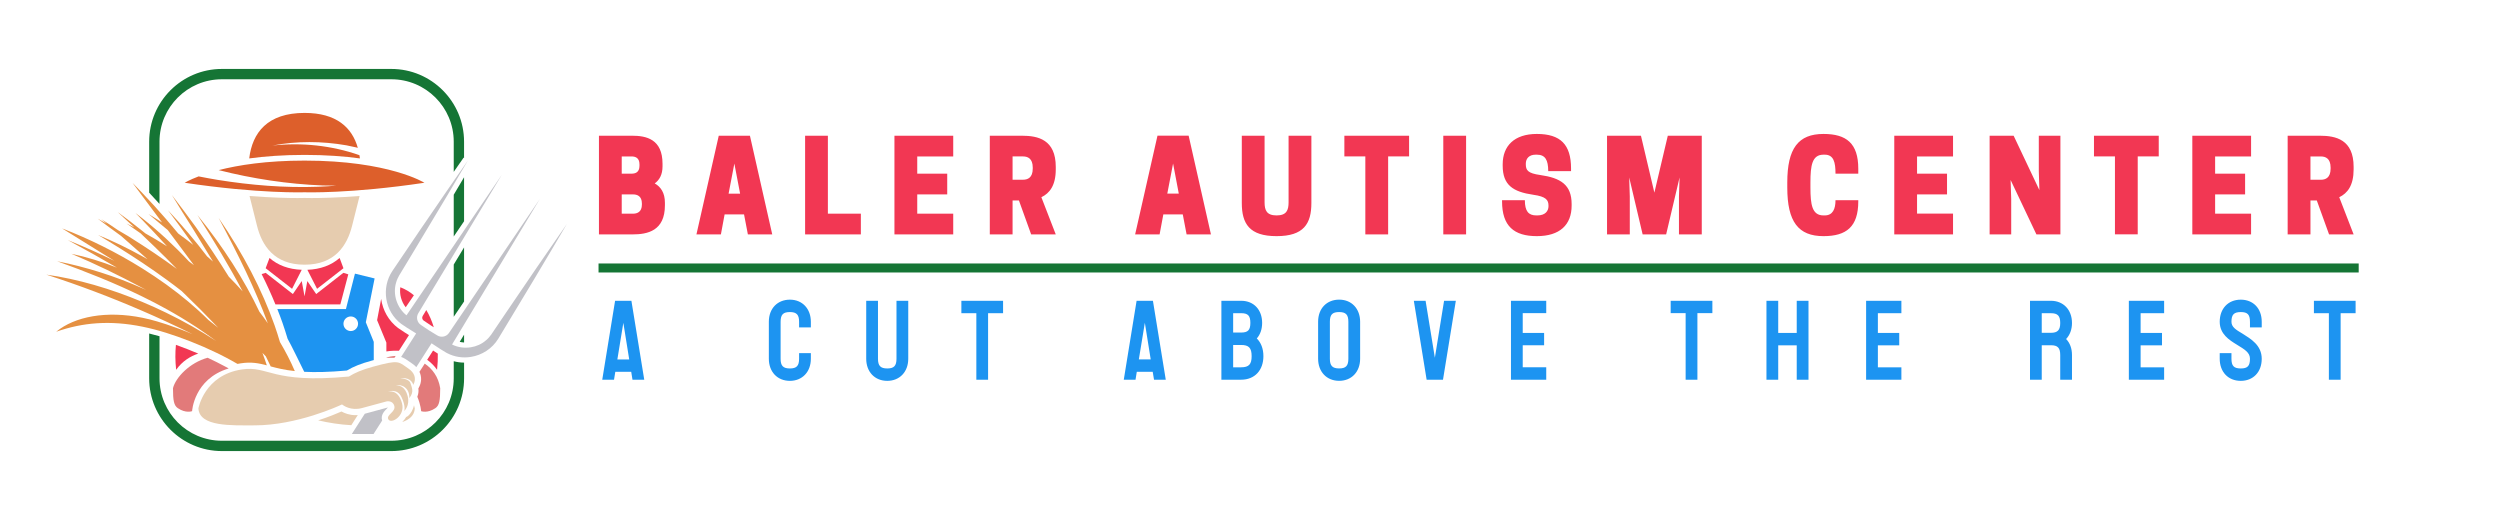
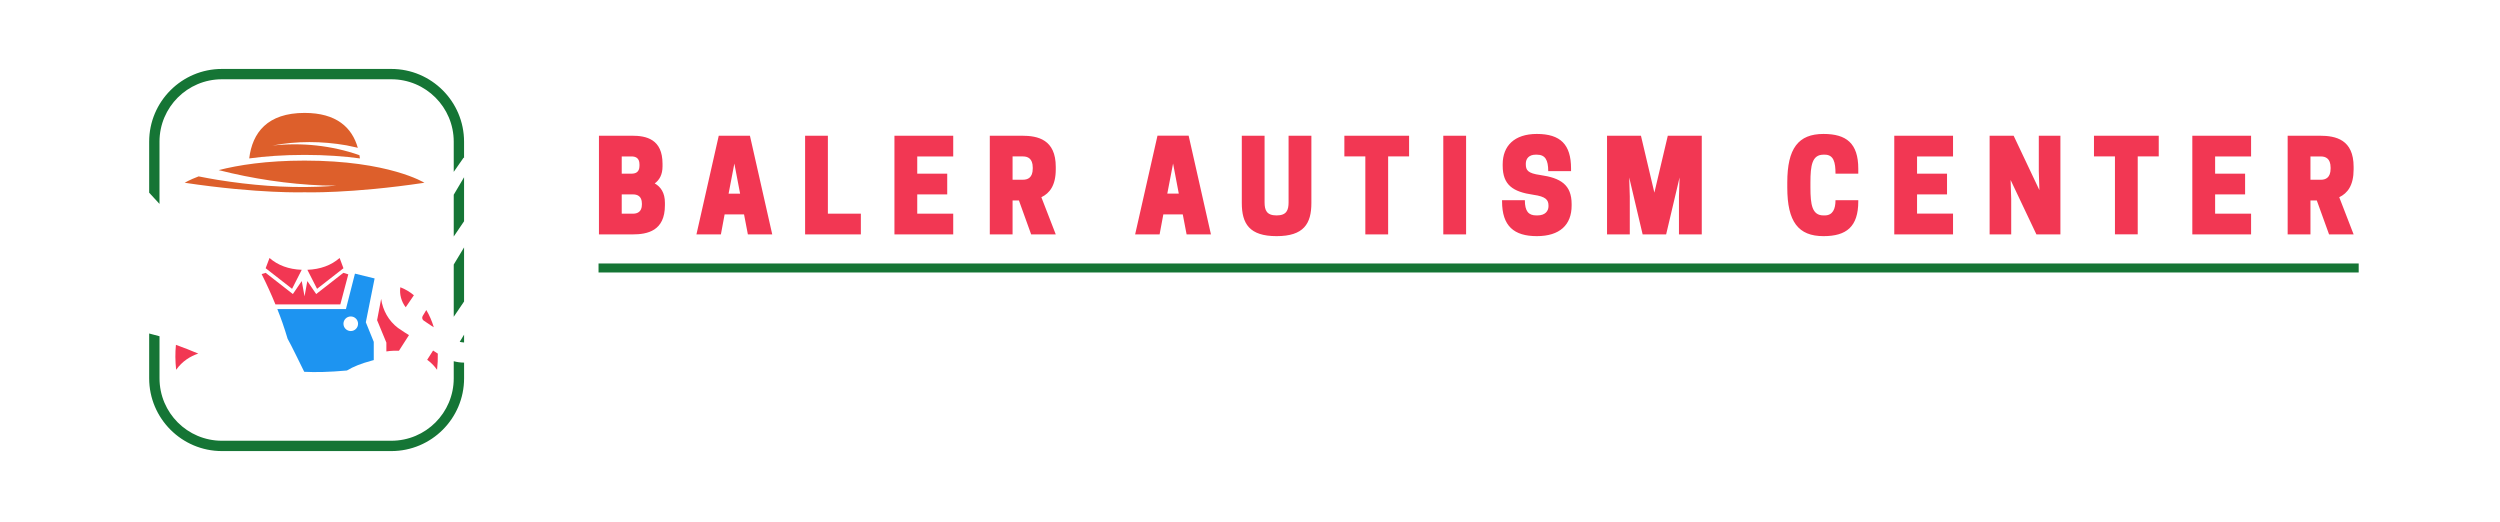
<svg xmlns="http://www.w3.org/2000/svg" version="1.2" viewBox="0 0 1024 214" width="1024" height="214">
  <style>
		.s0 { fill: none } 
		.s1 { fill: #1d94f1 } 
		.s2 { fill: #157535 } 
		.s3 { fill: #f23753 } 
		.s4 { fill: #e6ccaf } 
		.s5 { fill: #e27a7a } 
		.s6 { fill: #e59041 } 
		.s7 { fill: #c1c1c7 } 
		.s8 { fill: #dd5f2b } 
	</style>
  <g id="logo-bg">
    <path fill-rule="evenodd" class="s0" d="m1024-2.79v219.36h-1025.19v-219.36z" />
  </g>
  <g id="logo-text">
    <g id="tagline">
-       <path class="s1" d="m251.94 123.2l-5.26 32.34h4.82l0.53-3.24h6.52l0.52 3.24h4.82l-5.26-32.34zm0.93 24.03l2.45-15.01 2.41 15.01zm62.05-15.43v15.15c0 5.27 3.41 9.05 8.63 9.05 4.99 0 8.58-3.61 8.58-9.05v-2.31h-4.82v2.31c0 2.91-1.05 3.97-3.76 3.97-2.81 0-3.81-1.11-3.81-3.97v-15.15c0-2.96 1.05-3.98 3.81-3.98 2.75 0 3.76 1.12 3.76 3.98v2.3h4.82v-2.3c0-5.28-3.43-9.06-8.58-9.06-5 0-8.63 3.51-8.63 9.06zm48.51 24.2c4.99 0 8.59-3.61 8.59-9.05v-23.75h-4.82v23.75c0 2.91-1.05 3.97-3.77 3.97-2.79 0-3.81-1.11-3.81-3.97v-23.75h-4.82v23.75c0 5.27 3.42 9.05 8.63 9.05zm47.43-32.8h-17.08v5.09h6.13v27.25h4.81v-27.25h6.14zm54.69 0l-5.25 32.33h4.81l0.52-3.23h6.52l0.54 3.23h4.81l-5.26-32.33zm0.92 24.01l2.46-15 2.4 15zm41.91-24.01h-8.1v32.33h8.06c5.69 0 9.15-3.97 9.15-9.65 0-3.1-1.01-5.59-2.71-7.25 1.4-1.58 2.19-3.75 2.19-6.38 0-5.31-3.37-9.05-8.59-9.05zm-0.04 27.25h-3.24v-9.15h3.24c3.15 0 4.33 1.16 4.33 4.58 0 3.32-1.1 4.57-4.33 4.57zm0.04-14.24h-3.28v-7.93h3.28c2.8 0 3.77 1.06 3.77 3.97 0 2.96-1.01 3.96-3.77 3.96zm31.52-4.43v15.16c0 5.27 3.43 9.05 8.63 9.05 4.99 0 8.58-3.61 8.58-9.05v-15.16c0-5.26-3.41-9.05-8.58-9.05-4.99 0-8.63 3.51-8.63 9.05zm4.82 15.16v-15.16c0-2.96 1.06-3.96 3.81-3.96 2.76 0 3.76 1.11 3.76 3.96v15.16c0 2.91-1.04 3.97-3.76 3.97-2.8 0-3.81-1.11-3.81-3.97zm39.63 8.59h6.7l5.26-32.33h-4.82l-3.77 23.33-3.8-23.33h-4.82zm34.54-32.33v32.33h14.45v-5.09h-9.63v-9.01h8.76v-5.06h-8.76v-8.1h9.63v-5.07zm82.5 0h-17.08v5.07h6.13v27.26h4.82v-27.26h6.13zm22.15 0v32.34h4.82v-14.09h7.58v14.09h4.82v-32.34h-4.82v13.17h-7.58v-13.17zm40.82 0v32.34h14.45v-5.08h-9.63v-9.01h8.75v-5.08h-8.75v-8.08h9.63v-5.09zm75.7 0h-8.57v32.34h4.81v-14.13h3.76c2.76 0 3.81 1.06 3.81 4.01v10.12h4.82v-10.12c0-2.73-0.87-4.99-2.41-6.56 1.54-1.61 2.41-3.92 2.41-6.55 0-5.5-3.6-9.11-8.63-9.11zm0 13.12h-3.76v-8.03h3.76c2.76 0 3.81 1.06 3.81 4.02 0 2.86-1.05 4.01-3.81 4.01zm31.92-13.12v32.34h14.45v-5.08h-9.63v-9.01h8.76v-5.08h-8.76v-8.08h9.63v-5.09zm49.61 8.59v2.31h4.82v-2.31c0-5.49-3.54-9.05-8.58-9.05-5.26 0-8.63 3.75-8.63 9.05 0 5.08 3.99 7.53 7.01 9.38 3.24 1.98 5.38 3.23 5.38 5.78 0 2.96-1 3.97-3.76 3.97-2.84 0-3.82-1.06-3.82-3.97v-2.31h-4.81v2.31c0 5.3 3.37 9.05 8.63 9.05 5.04 0 8.58-3.56 8.58-9.05 0-5.59-4.56-8.18-7.75-10.21-2.97-1.75-4.65-2.83-4.65-4.95 0-2.9 0.98-3.97 3.82-3.97 2.76 0 3.76 1.02 3.76 3.97zm43.27-8.59h-17.08v5.09h6.13v27.25h4.82v-27.25h6.13z" />
-     </g>
+       </g>
    <g id="logo0hr">
      <path fill-rule="evenodd" class="s2" d="m966.12 107.92v3.69h-720.96v-3.69z" />
    </g>
    <g id="company name">
      <path class="s3" d="m245.33 55.59v40.42h13.76c6.08 0 13.26-1.4 13.26-11.92v-1.04c0-4.09-1.71-6.53-4.17-7.92 1.91-1.4 3.19-3.58 3.19-7v-1.04c0-10.15-6.69-11.5-12.52-11.5zm14 24.04c1.53 0 3.59 0.57 3.59 3.74v0.41c0 3.15-2.06 3.74-3.59 3.74h-4.67v-7.89zm-0.65-15.55c1.38 0 3.25 0.42 3.25 3.23v0.62c0 2.79-1.87 3.2-3.25 3.2h-4.02v-7.05zm35.72-8.49l-9.14 40.42h10.02l1.52-8.19h7.96l1.57 8.19h9.98l-9.14-40.42zm6.39 11.4l2.36 12.34h-4.72zm51.82 29.02v-8.5h-13.51v-31.92h-9.33v40.42zm13.75-40.42v40.42h24.08v-8.5h-14.74v-7.88h12.28v-8.5h-12.28v-7.05h14.74v-8.49zm48.39 26.52h2.6l5.01 13.9h10.08l-5.9-15.23c3.39-1.62 5.9-4.83 5.9-11.41v-1.03c0-11.2-7.33-12.75-13.81-12.75h-13.21v40.42h9.33zm0-8.5v-9.54h4.28c1.81 0 3.98 0.73 3.98 4.56v0.42c0 3.83-2.17 4.56-3.98 4.56zm59.35-18.03l-9.15 40.42h10.02l1.53-8.19h7.96l1.57 8.19h9.97l-9.13-40.42zm6.39 11.4l2.34 12.33h-4.71zm42.4 29.74c11.11 0 14.25-5.06 14.25-13.57v-27.57h-9.34v27.31c0 3.21-0.84 5.34-4.91 5.34-4.08 0-4.92-2.13-4.92-5.34v-27.31h-9.33v27.57c0 8.51 3.14 13.57 14.25 13.57zm45.69-32.65h8.58v-8.49h-26.51v8.49h8.59v31.93h9.34zm31.93-8.49h-9.34v40.42h9.34zm27.55 24.2c5.17 0.72 6.2 2.13 6.2 4.45v0.22c0 1.97-1.33 3.78-4.52 3.78h-0.49c-3.2 0-4.67-1.76-4.67-6.22h-9.34v0.46c0 10.15 4.92 14.25 14.25 14.25 9.38 0 14.25-4.61 14.25-12.54v-0.57c0-7.92-4.47-10.73-12.82-11.92-5.17-0.72-5.95-1.97-5.95-4.46v-0.2c0-2.07 1.32-3.68 4.03-3.68h0.49c3.44 0 4.66 2.17 4.66 6.74h9.35v-1.09c0-9.8-4.33-14.14-14.01-14.14-9.24 0-13.99 4.92-13.99 12.44v0.56c0 7.93 4.21 10.72 12.56 11.92zm59.89-7.1l-0.25 7.77v15.55h9.34v-40.42h-13.91l-5.5 23.32-5.5-23.32h-13.89v40.42h9.32v-15.55l-0.24-7.77 5.5 23.32h9.63zm53.6 4.14v-2.07c0-7 0.68-11.4 5.35-11.4h0.5c3.68 0 4.42 3.11 4.42 7.77h9.33v-2.02c0-10.41-4.87-14.24-14.25-14.24-10.31 0-14.83 5.9-14.83 19.89v2.07c0 14 4.52 19.9 14.83 19.9 9.38 0 14.25-3.83 14.25-14.25v-0.47h-9.33c0 3.63-1.13 6.23-4.42 6.23h-0.5c-4.67 0-5.35-4.4-5.35-11.41zm34.34-21.24v40.42h24.07v-8.5h-14.74v-7.88h12.28v-8.5h-12.28v-7.05h14.74v-8.49zm68.05 0h-8.85v14.51l0.24 7.77-10.55-22.28h-9.83v40.42h8.84v-14.51l-0.25-7.78 10.57 22.29h9.83zm31.67 8.49h8.61v-8.49h-26.53v8.49h8.59v31.92h9.33zm22.36-8.48v40.41h24.07v-8.49h-14.73v-7.88h12.28v-8.5h-12.28v-7.06h14.73v-8.48zm48.39 26.52h2.6l5.02 13.89h10.06l-5.89-15.22c3.39-1.62 5.89-4.83 5.89-11.41v-1.03c0-11.2-7.32-12.75-13.8-12.75h-13.22v40.41h9.34zm0-8.49v-9.54h4.27c1.82 0 3.98 0.73 3.98 4.56v0.42c0 3.83-2.16 4.56-3.98 4.56z" />
    </g>
  </g>
  <g id="logo-icon">
    <g id="Icon">
      <g id="Person">
-         <path class="s4" d="m127.62 81.12c3.59 0 10.32-0.12 19.67-0.85l-3.08 12.24c-2.02 8.01-6.96 15.91-19.46 15.91-12.5 0-17.46-7.9-19.47-15.91l-3.07-12.24c9.34 0.73 16.07 0.85 19.66 0.85q2.4 0 2.88-0.04 0.47 0.04 2.87 0.04zm36.07 73.94c0.93-0.25 4.01 0.29 4.44 1.9 0.44 1.61 1.68 3.47-0.49 6.13 0.27-4.08-3.11-5.89-5.48-5.24 1.55-0.04 3.77 0.51 4.8 4.31 1.07 3.96-1.38 6.2-1.38 6.2 0 0 0.7-1.87-1.12-5.7-1.81-3.82-5.56-2.2-5.56-2.2 0 0 4.1-1.42 5.77 4.73 1.43 5.23-4.68 8.81-5.68 6.42-0.73-1.75 3.18-2.93 2.52-5.34-0.65-2.41-3.18-1.85-3.18-1.85 0 0-5.06 1.37-10.05 2.72-4.55 1.24-7.68-1.06-8.2-1.48-1.17 0.56-18.43 8.57-35.79 8.57-9.41 0-22.59 0.63-23.02-6.94 0 0 2.41-13.66 17.8-15.96 11.09-1.66 11.9 5.91 43.85 2.9 2.3-1.46 5.24-2.77 9.91-4.04 10.85-2.95 10.23-2.12 14.64 0.91 2.12 1.45 3.32 3.89 1.8 6.54-0.7-2.57-3.61-3.12-5.58-2.58zm-18.05 14.99c-2.53 0-4.51-0.8-5.77-1.5-1.81 0.8-5.19 2.21-9.55 3.63 4.23 0.98 8.87 1.74 13.58 1.98l2.65-4.15q-0.45 0.04-0.91 0.04zm23.93-4.05c-0.42 2.01-1.46 3.49-2.28 4.23q-0.41 0.38-0.93 0.58-0.3 0.52-0.68 1.02-0.43 0.56-0.92 1.04c2.95-1 4.97-2.69 5.14-5.58 0 0-0.09-0.49-0.33-1.29z" />
-       </g>
+         </g>
      <g id="Bib">
        <path class="s1" d="m153.44 114.05l-8.05-1.97-3.7 14.52h-28.1q1.11 2.78 2.09 5.56 1.14 3.28 2.12 6.59c1.29 2.19 5.67 11.26 6.81 13.54 4.46 0.23 10.1 0.14 17.48-0.53 2.67-1.61 5.81-2.86 10.08-4.02q0.47-0.12 0.92-0.25v-7.47l-3.25-8.02zm-9.77 21.55c-1.65 0-2.99-1.34-2.99-2.99 0-1.65 1.34-2.99 2.99-2.99 1.66 0 2.99 1.34 2.99 2.99 0 1.65-1.33 2.99-2.99 2.99z" />
      </g>
      <g id="Sleeves">
-         <path class="s5" d="m93.67 150.92c-14.25 4.27-14.99 17.49-14.99 17.49 0 0-2.56 1.01-5.85-1.23-1.58-1.08-1.98-3.06-1.98-8.18 1.12-4.42 6.85-10.45 14.19-12.47q3.78 1.76 7.29 3.65 0.68 0.37 1.34 0.74zm67.9-4.37l0.49-0.76c-1.43 0.08-2.76 0.31-3.93 0.69 0.71 0.15 1.96 0.05 3.44 0.07zm12.4 2.39l-2.16 3.36c0.98 2.06 0.91 4.43-0.33 6.6q-0.06 0.1-0.12 0.2c0.13 0.98 0.09 2.15-0.43 3.42 1.42 3.28 1.56 5.89 1.56 5.89 0 0 2.56 1.01 5.84-1.23 1.59-1.08 1.98-3.06 1.98-8.18-0.75-4.67-3.21-7.94-6.34-10.06z" />
-       </g>
+         </g>
      <g id="Shirt">
        <path class="s3" d="m123.59 110.51l-3.96 7.79-10.82-8.44 1.58-4.19c3.43 3 7.86 4.64 13.2 4.84zm17.06 1.24l-11.14 8.69-3.63-5.32-1.14 6.26-1.15-6.26-3.63 5.32-11.15-8.69-1.65 0.51q3.13 6.23 5.66 12.43h11.9 0.03 14.65l3.26-12.32zm-14.75-1.24l3.97 7.79 10.81-8.43-1.57-4.2c-3.44 3-7.87 4.64-13.21 4.84zm-53.84 30.74c-0.32 3.21-0.31 6.63 0.09 10.22 2.53-3.56 5.83-5.56 9.06-6.64q-4.42-1.89-9.15-3.58zm93.53-5.2c-0.84-0.52-1.84-1.18-2.53-1.69-3.91-2.94-6.29-7.31-6.94-11.93l-1.66 8.71 3.8 9.19v3.62c0 0 2.13-0.41 5.15-0.28l4.11-6.41q-0.79-0.49-1.55-0.97zm0.59-10.19l3.35-4.92q-2.53-2.12-5.55-3.28c-0.43 2.84 0.41 5.91 2.2 8.2zm11.5 8.18q-1.17-3.89-3.07-7.05l-1.47 2.43c-0.39 0.65-0.21 1.49 0.43 1.92l0.18 0.11q1.62 1.08 3.1 2.09 0.41 0.25 0.83 0.5zm1.64 10.8q-0.02-0.02-0.05-0.04l-0.35-0.22q-0.75-0.49-1.53-1l-2.42 3.79c1.46 1.05 2.85 2.4 4.05 4.1q0.38-3.43 0.3-6.63z" />
      </g>
      <g id="Bale">
-         <path class="s6" d="m110.87 150.08c2.54 0.68 5.55 1.46 9.88 1.91-1.73-4.06-3.8-8.04-6.08-11.88q-1.03-3.5-2.19-6.83c-5.1-14.43-12.8-29.29-22.93-44.01 8.06 15.08 15.06 29.29 20.15 43.15q-1.68-2.43-3.45-4.74c-6.22-13.12-14.73-26.46-25.38-39.6 6.93 10.84 13.19 21.19 18.52 31.28q-2.75-3.08-5.66-6.01c-4.14-6.66-8.68-13.46-13.53-20.36-3.14-4.28-6.37-8.67-9.8-13.11 2.9 4.8 5.81 9.38 8.64 13.86 2.74 4.44 5.5 8.94 8.2 13.4q-1.21-1.08-2.44-2.15-7.19-9.49-16-18.87 5.42 7.22 10.35 14.18-3.02-2.39-6.15-4.65-2.4-2.93-4.91-5.83-4.72-5.45-9.75-10.72-2.01-2.12-4.05-4.19 2.04 2.76 4.05 5.46 4.1 5.49 8.04 10.75-2.74-1.78-5.55-3.45 3.66 2.99 7.26 6.05 0.33 0.27 0.65 0.55 5.54 7.39 10.7 14.35-1.02-0.78-2.05-1.54c-2.95-3.17-6.07-6.27-9.3-9.27q-4.69-4.35-9.75-8.36-1.4-1.12-2.84-2.2 1.44 1.46 2.84 2.92 5.07 5.25 9.75 10.38 0.15 0.17 0.31 0.34-0.16-0.1-0.31-0.2-4.19-2.67-8.52-5.08-0.61-0.49-1.23-0.99-4.86-3.91-10.13-7.75 3.46 3.17 6.79 6.28-1.58-0.82-3.17-1.6 2.91 2.01 5.8 4.06 0.36 0.35 0.71 0.69 5.06 4.78 9.75 9.45 2.21 2.21 4.35 4.4-2.16-1.57-4.35-3.11-4.82-3.39-9.75-6.59-2.9-1.89-5.84-3.72-2.09-1.24-4.18-2.46-3.35-2.31-6.79-4.49 1.11 0.93 2.21 1.86-1.85-1.05-3.71-2.07c3.15 2.42 6.35 4.74 9.55 7.06q4.51 3.9 8.76 7.71 1.05 0.93 2.08 1.85-1.03-0.59-2.08-1.17-8.83-4.94-18.17-8.76c6.15 3.66 12.23 7.43 18.17 11.4q4.94 3.3 9.75 6.8 3.21 2.33 6.33 4.77 7.98 7.69 14.97 15.03-1.99-1.63-4.08-3.23c-5.14-5.13-10.98-9.99-17.22-14.5q-4.75-3.41-9.75-6.54c-10.69-6.69-22.08-12.29-32.92-16.43 7.13 4.47 14.29 8.87 21.42 13.29q-9.04-4.47-19.08-8.51 10.6 5.74 20.15 11.3c-6.22-2.46-12.5-4.41-18.69-5.69 9.95 4.19 19.64 8.9 29.12 14q0.77 0.41 1.53 0.82-0.76-0.35-1.53-0.68c-11.19-4.98-22.97-8.7-34.95-11.08 11.88 4.28 23.64 8.93 34.95 14.48q4.94 2.41 9.75 5.07 6.27 3.46 12.29 7.41 4.17 2.75 8.17 5.74c-6.33-4.18-13.24-8.1-20.46-11.6q-4.8-2.34-9.75-4.41c-13.03-5.46-26.63-9.45-39.35-11.2q20.05 6.49 39.35 14.86 4.9 2.11 9.75 4.36 5.44 2.51 10.82 5.18c-3.62-1.54-7.26-2.9-10.82-4.07q-1.95-0.63-3.85-1.2-2.99-0.88-5.9-1.47c-14.8-3-27.73-0.52-35.33 5.73 10.86-3.81 22.09-4.77 35.33-2.08q4.7 0.95 9.75 2.53 2.29 0.71 4.65 1.55c7.28 2.58 14.4 5.64 21.2 9.31q1.68 0.91 3.33 1.86 0.69-0.14 1.42-0.25c4.33-0.65 7.34-0.02 10.59 0.84q-0.83-2.56-1.79-5.09 0.69 0.69 1.38 1.39 1.03 2.07 2 4.13z" />
-       </g>
+         </g>
      <g id="Fork">
-         <path class="s7" d="m158.89 166.89c-0.17 0.21-0.42 0.47-0.6 0.64-0.81 0.83-2.47 2.5-1.76 4.72l-3.53 5.52h-8.9l5.32-8.3zm48.69-39.28l-6.09 9.01-0.18 0.29c-0.65 0.88-1.35 1.75-2.2 2.44-1.77 1.57-3.97 2.54-6.28 2.9-2.6 0.42-5.32 0.04-7.67-1.14l7.67-12.72 28.3-46.91-28.3 41.72-8.92 13.16q-0.35 0.51-0.82 0.86c-1.13 0.84-2.71 0.95-3.97 0.17q-0.11-0.06-0.21-0.12-1.63-1.01-3.2-1.95-1.51-1.02-3.11-2.09-0.1-0.07-0.21-0.14c-1.57-1.05-2.04-3.16-1.06-4.78l11.76-19.5 9.74-16.14 12.75-21.14-12.75 18.8-9.74 14.37-16.59 24.46c-3.89-3.08-5.71-8.6-4.26-13.4 0.28-1.06 0.77-2.07 1.3-3.02l0.19-0.29 5.62-9.3c4.55-7.51 9.17-15.21 13.74-22.9q4.32-7.29 8.54-14.48-4.26 6.11-8.54 12.33c-7.52 10.91-15.06 22.02-22.35 32.85-4.69 6.95-3.15 16.63 3.58 21.7 0.69 0.51 1.66 1.15 2.39 1.6 1.2 0.75 2.48 1.55 3.74 2.33l-6.16 9.63c1.1 0.37 2.13 1.01 3.4 1.93q0.54 0.38 1.21 0.85 0.93 0.63 1.62 1.39l6.24-9.76c1.24 0.83 2.5 1.64 3.69 2.42 0.71 0.47 1.71 1.09 2.46 1.5q0.09 0.05 0.18 0.09c3.08 1.61 6.5 2.09 9.74 1.57 4.55-0.71 8.77-3.35 11.28-7.5 9.35-15.39 18.98-31.43 28.08-46.97-8.19 11.78-16.6 24.03-24.61 35.88z" />
-       </g>
+         </g>
      <g id="Hat">
        <path class="s8" d="m124.75 63.45c-8.81 0-16.33 0.58-22.67 1.44 1.27-10.55 7.45-18.64 22.67-18.64 13.05 0 19.45 5.96 21.81 14.31q-0.42-0.11-0.71-0.19c-1.26-0.3-2.66-0.56-3.93-0.84-10-1.75-20.36-1.83-30.33 0.09 11.96-1.33 24.27-0.04 35.64 3.94q0.1 0.66 0.19 1.33c-6.35-0.86-13.87-1.44-22.67-1.44zm0 2.33c-15.68 0-27.23 1.86-35.18 3.9 13.95 3.54 28.29 5.72 42.65 6.29 1.26 0.02 4.33 0.07 5.61 0.08-2.15 0.14-5.35 0.4-7.48 0.44-13.75 0.51-27.59-0.63-41.17-2.81-2.53-0.43-5.21-0.9-7.82-1.43-3.89 1.47-5.71 2.61-5.71 2.61 30.28 4.54 49.1 3.9 49.1 3.9 0 0 18.82 0.64 49.09-3.9 0 0-14.49-9.08-49.09-9.08z" />
      </g>
      <g id="Border">
        <path class="s2" d="m185.85 96.87l4.23-6.24v-18.03q-2.21 3.74-4.23 7.16zm-25.56-68.63h-69.4c-16.43 0-29.79 13.36-29.79 29.8v20.89q2.14 2.27 4.23 4.59v-25.48c0-14.12 11.44-25.57 25.56-25.57h69.4c14.12 0 25.56 11.45 25.56 25.57v12.36q2.06-2.98 4.05-5.83l0.18 0.12v-6.65c0-16.44-13.36-29.8-29.79-29.8zm25.56 80.12v21.39l4.23-6.25v-22.16zm0 39.6v7.01c0 14.11-11.44 25.56-25.55 25.56h-69.4c-14.12 0-25.56-11.45-25.56-25.56v-17.24q-2.15-0.63-4.24-1.13v18.37c0 16.42 13.37 29.79 29.8 29.79h69.4c16.43 0 29.79-13.37 29.79-29.79v-6.44q-2.16-0.02-4.24-0.57zm2.45-7.94q0.88 0.21 1.79 0.26v-3.21z" />
      </g>
    </g>
  </g>
</svg>